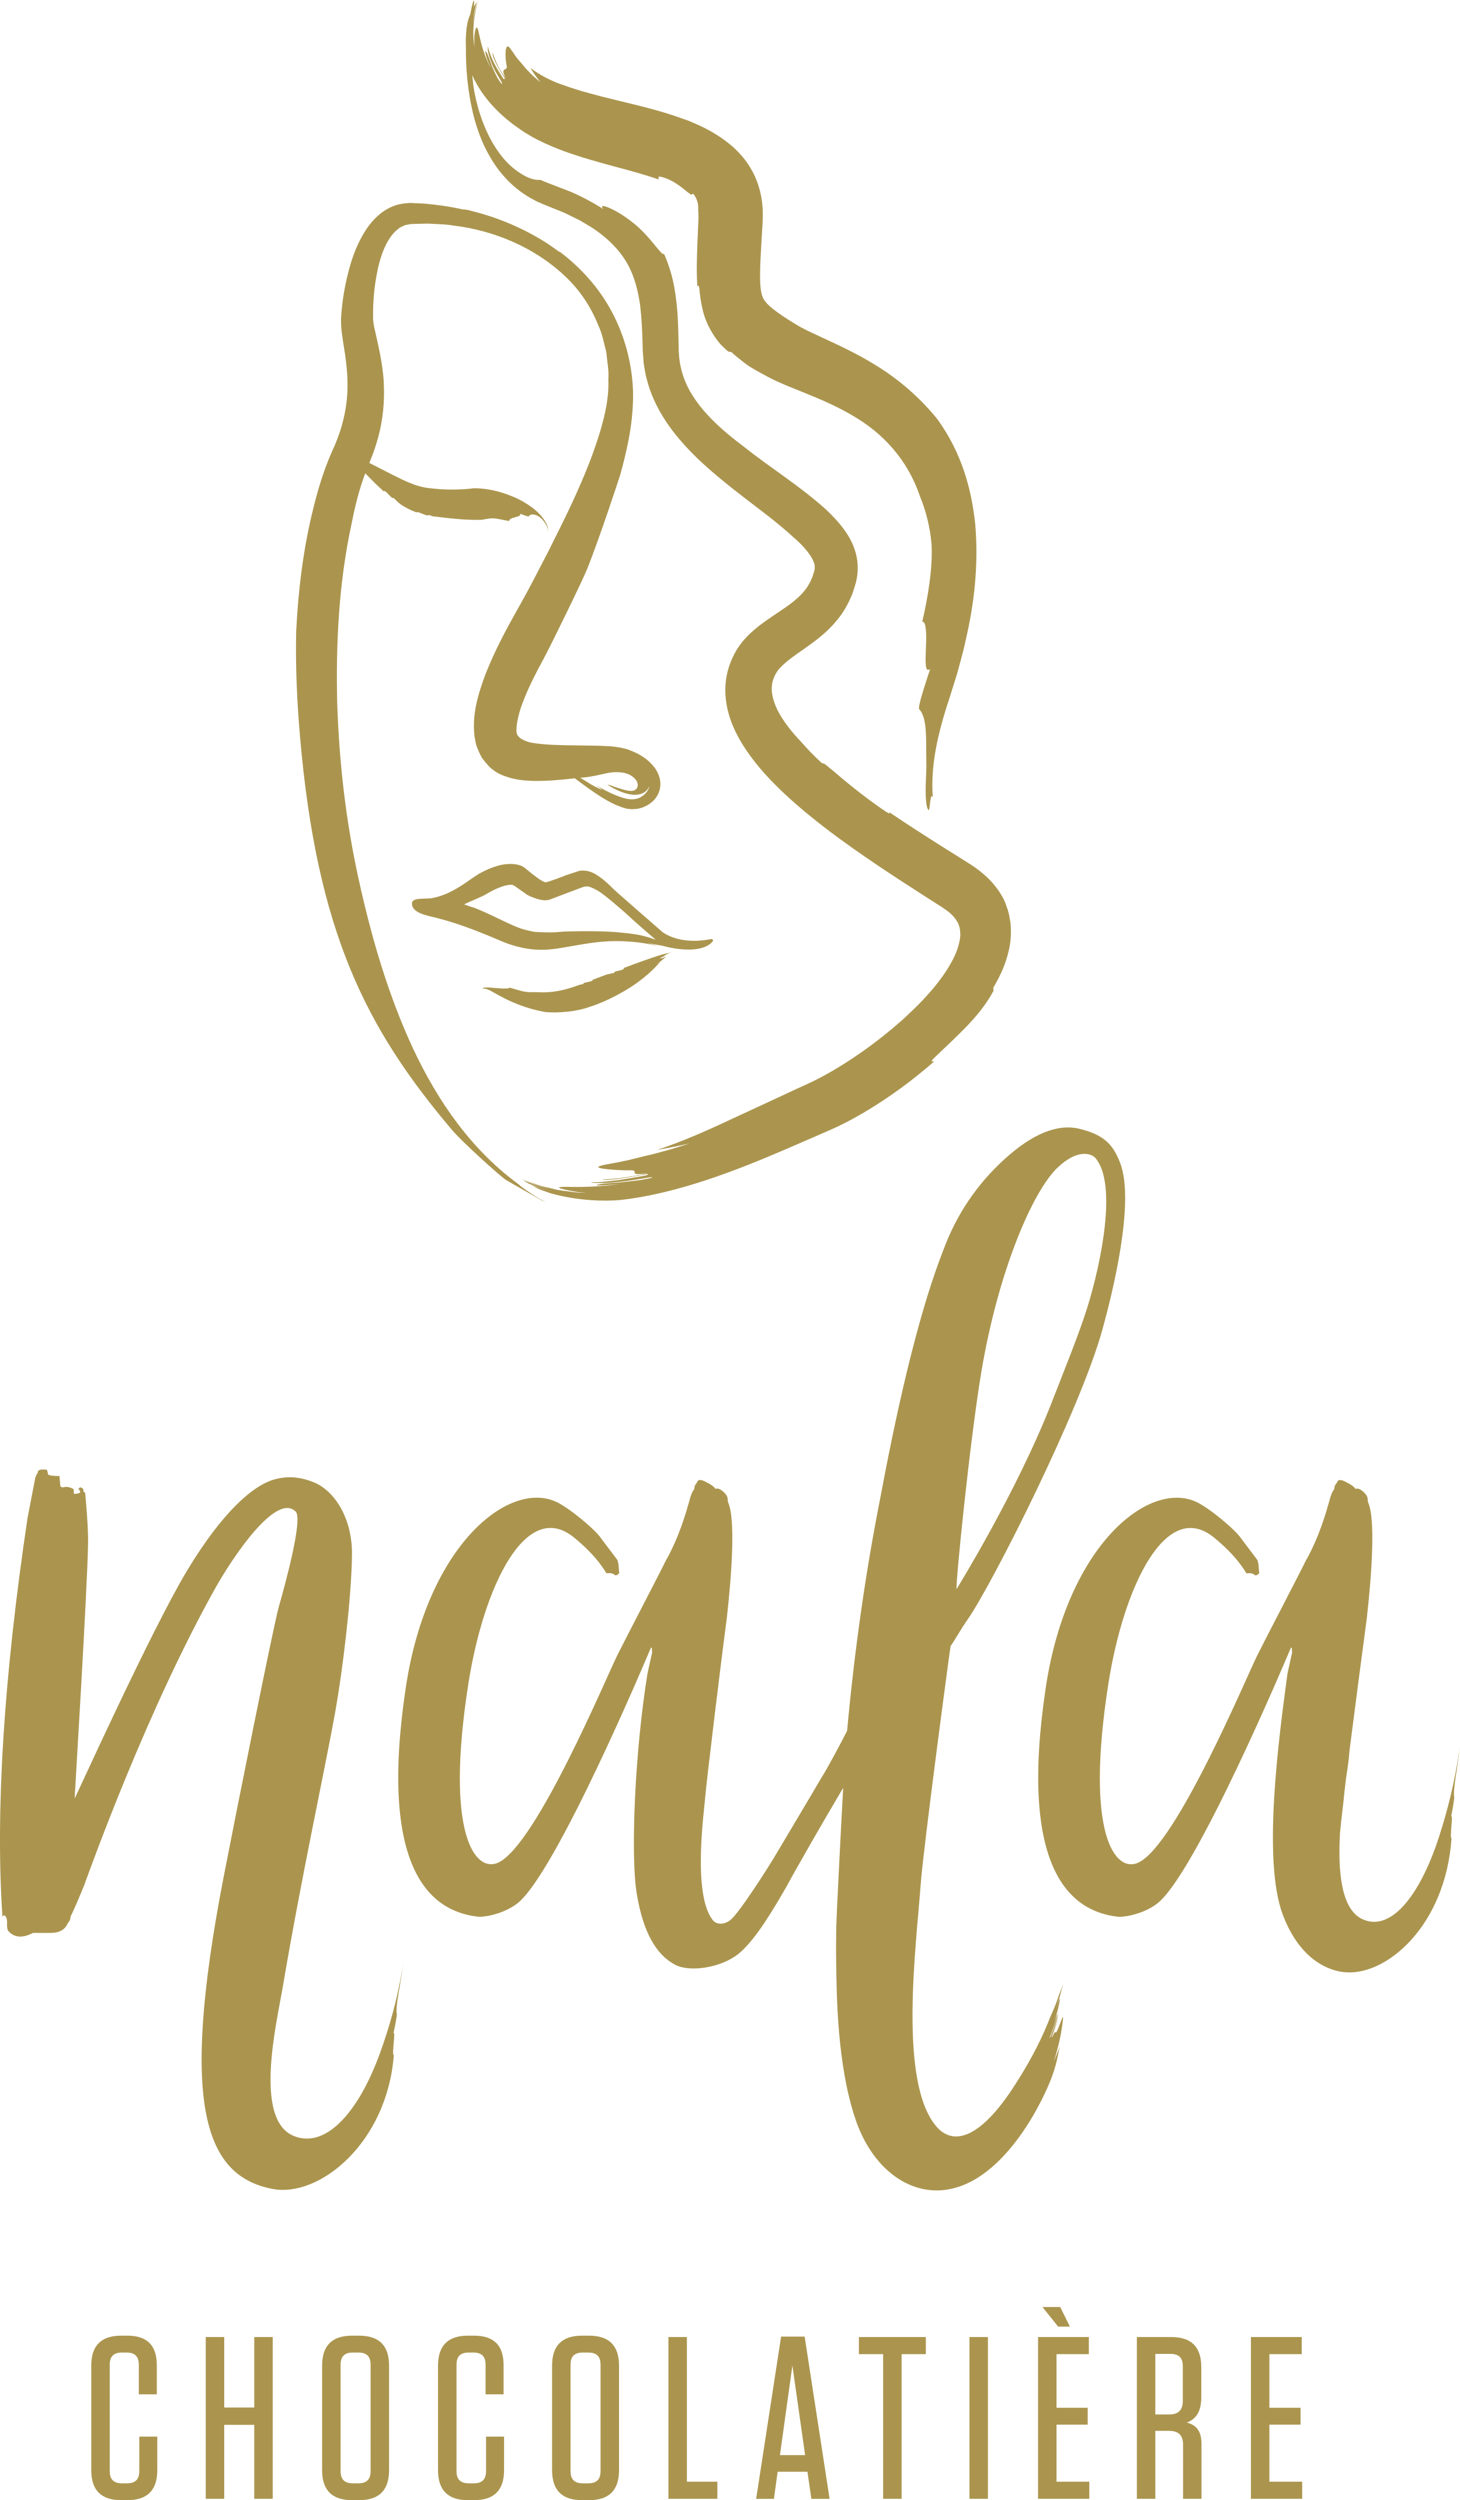
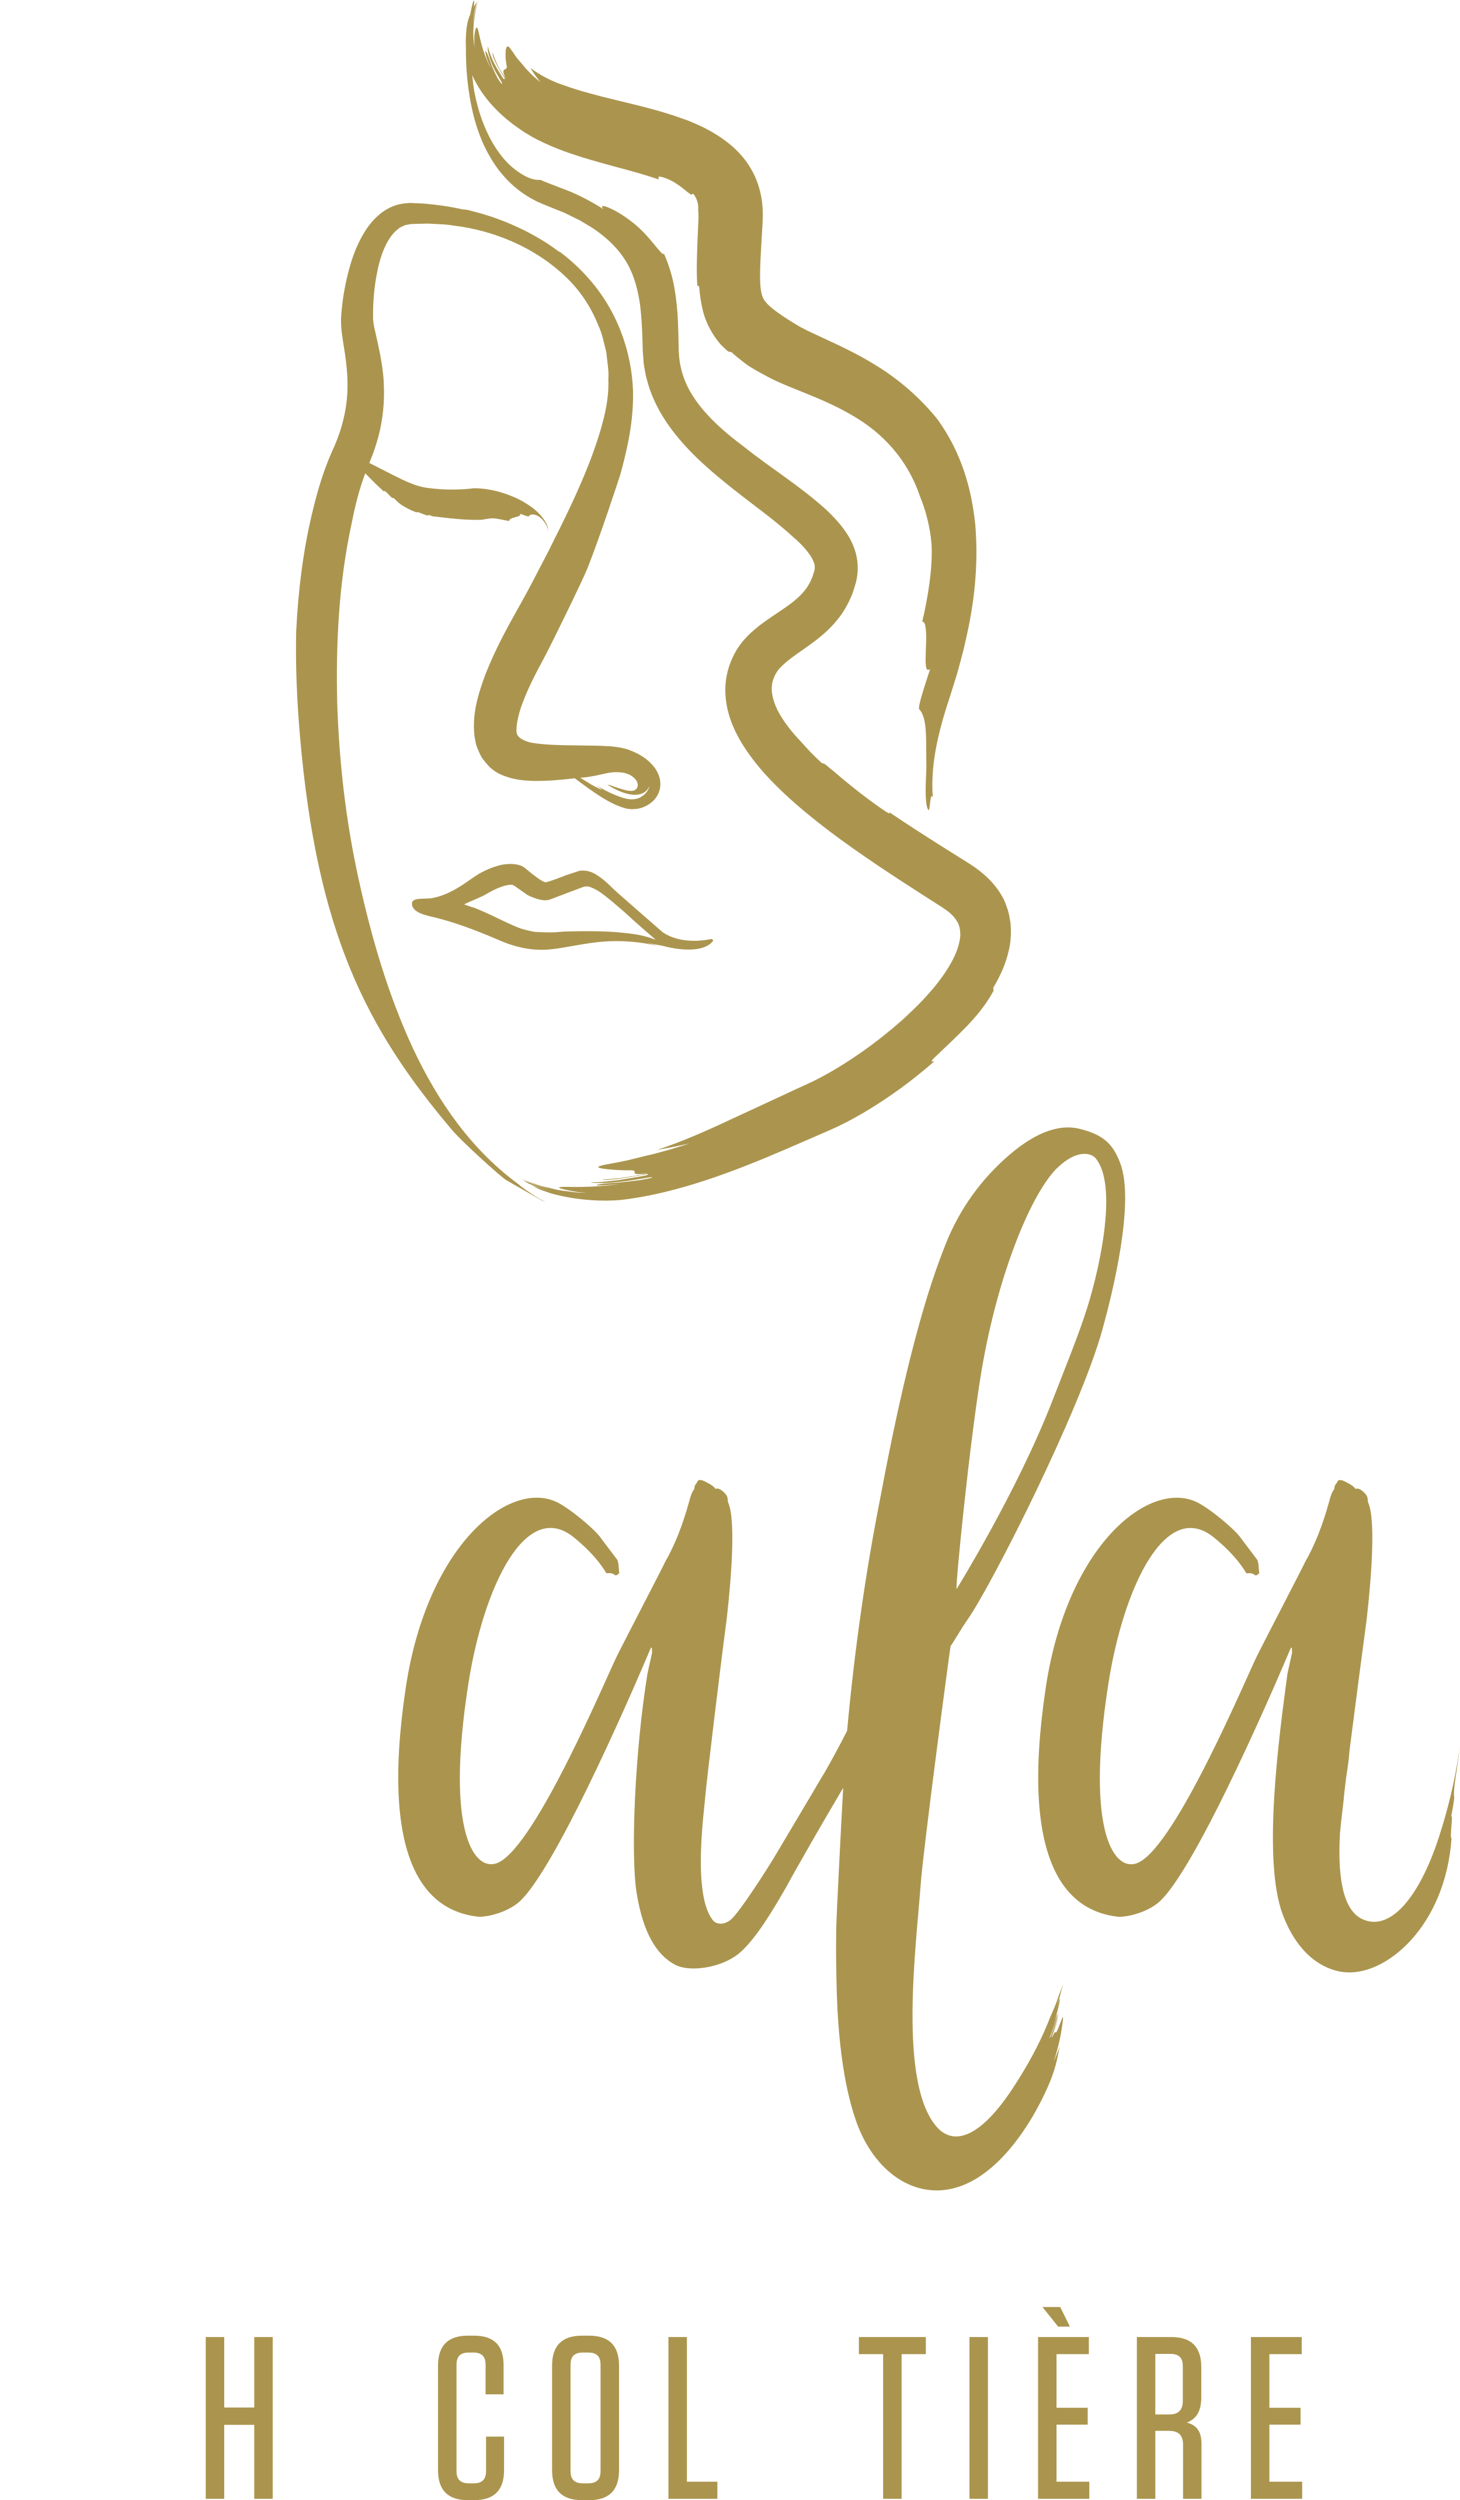
<svg xmlns="http://www.w3.org/2000/svg" id="Ebene_2" viewBox="0 0 62.404 106.793">
  <g id="logo">
-     <path d="M5.953,105.55c0,.355-.168.523-.523.523h-.217c-.356,0-.523-.168-.523-.523v-4.54c0-.356.167-.523.523-.523h.197c.356,0,.523.168.523.523v1.263h.77v-1.244c0-.849-.415-1.263-1.263-1.263h-.257c-.859,0-1.283.424-1.283,1.283v4.461c0,.859.424,1.283,1.283,1.283h.257c.859,0,1.283-.424,1.283-1.283v-1.431h-.77v1.471Z" fill="#ab954e" />
    <polygon points="10.867 102.835 9.584 102.835 9.584 99.825 8.794 99.825 8.794 106.734 9.584 106.734 9.584 103.576 10.867 103.576 10.867 106.734 11.656 106.734 11.656 99.825 10.867 99.825 10.867 102.835" fill="#ab954e" />
-     <path d="M15.347,99.766h-.296c-.859,0-1.283.424-1.283,1.283v4.461c0,.859.424,1.283,1.283,1.283h.296c.859,0,1.283-.424,1.283-1.283v-4.461c0-.859-.424-1.283-1.283-1.283ZM15.841,105.55c0,.355-.168.523-.523.523h-.237c-.356,0-.523-.168-.523-.523v-4.54c0-.356.167-.523.523-.523h.237c.356,0,.523.168.523.523v4.54Z" fill="#ab954e" />
    <path d="M20.775,105.55c0,.355-.168.523-.523.523h-.217c-.356,0-.523-.168-.523-.523v-4.54c0-.356.167-.523.523-.523h.197c.356,0,.523.168.523.523v1.263h.77v-1.244c0-.849-.415-1.263-1.263-1.263h-.257c-.859,0-1.283.424-1.283,1.283v4.461c0,.859.424,1.283,1.283,1.283h.257c.859,0,1.283-.424,1.283-1.283v-1.431h-.77v1.471Z" fill="#ab954e" />
    <path d="M25.176,99.766h-.296c-.859,0-1.283.424-1.283,1.283v4.461c0,.859.424,1.283,1.283,1.283h.296c.859,0,1.283-.424,1.283-1.283v-4.461c0-.859-.424-1.283-1.283-1.283ZM25.669,105.55c0,.355-.168.523-.523.523h-.237c-.356,0-.523-.168-.523-.523v-4.54c0-.356.167-.523.523-.523h.237c.356,0,.523.168.523.523v4.54Z" fill="#ab954e" />
    <polygon points="29.36 99.825 28.57 99.825 28.57 106.734 30.662 106.734 30.662 106.004 29.36 106.004 29.36 99.825" fill="#ab954e" />
-     <path d="M33.386,99.806l-1.066,6.929h.76l.158-1.155h1.274l.168,1.155h.779l-1.066-6.929h-1.007ZM33.337,104.869l.532-3.829.543,3.829h-1.076Z" fill="#ab954e" />
    <polygon points="36.711 100.556 37.747 100.556 37.747 106.734 38.537 106.734 38.537 100.556 39.573 100.556 39.573 99.825 36.711 99.825 36.711 100.556" fill="#ab954e" />
    <rect x="41.438" y="99.825" width=".789" height="6.909" fill="#ab954e" />
    <polygon points="44.556 98.542 45.228 99.381 45.731 99.381 45.316 98.542 44.556 98.542" fill="#ab954e" />
    <polygon points="45.158 103.566 46.491 103.566 46.491 102.846 45.158 102.846 45.158 100.556 46.54 100.556 46.54 99.825 44.369 99.825 44.369 106.734 46.56 106.734 46.56 106.004 45.158 106.004 45.158 103.566" fill="#ab954e" />
    <path d="M50.734,103.477c.395-.158.612-.464.612-1.086v-1.283c0-.859-.424-1.283-1.283-1.283h-1.471v6.909h.789v-2.902h.583c.414,0,.602.188.602.602v2.3h.789v-2.329c0-.533-.188-.809-.622-.927ZM50.556,102.549c0,.395-.187.583-.582.583h-.592v-2.586h.651c.356,0,.523.168.523.523v1.48Z" fill="#ab954e" />
    <polygon points="54.257 103.566 55.589 103.566 55.589 102.846 54.257 102.846 54.257 100.556 55.638 100.556 55.638 99.825 53.467 99.825 53.467 106.734 55.658 106.734 55.658 106.004 54.257 106.004 54.257 103.566" fill="#ab954e" />
    <path d="M23.406,22.486c.002.006.006.011.008.017-.006-.018-.008-.021-.008-.017Z" fill="#ab954e" />
    <path d="M19.317,48.262c.447.527,2.055,1.973,2.303,2.134.252.151,1.439.822,1.556.892.363.162-.065-.024-.443-.288-.389-.244-.74-.54-.424-.31-2.144-1.518-3.605-3.662-4.671-5.938-1.06-2.292-1.768-4.732-2.313-7.217-.543-2.471-.831-4.984-.912-7.519-.06-2.529.069-5.106.604-7.597.087-.418.225-1.164.539-2.051.019-.049.04-.101.059-.15.256.269.518.533.801.782.01-.013-.005-.049.037-.022.13.087.197.219.334.303l.025-.02c.093.086.187.182.295.271.207.139.443.264.706.361-.003-.016-.002-.03.025-.025.11.032.246.094.386.141l.064.011c.018-.004.025-.018.029-.026.063.019.118.039.168.058.694.081,1.36.173,2.102.152.161-.03.322-.061.473-.065.221.011.493.082.701.118.005-.189.537-.144.474-.312.139.052.345.135.367.109.033-.043.085-.083.176-.08.089.007.226.04.391.203.064.072.135.164.185.264.052.091.057.2.067.223.02.036,0-.003-.003-.075-.006-.046-.014-.095-.013-.104-.138-.361-.407-.609-.656-.805-.264-.189-.532-.348-.806-.458-.548-.234-1.101-.361-1.673-.369-.198.032-.967.101-1.698.021-.181-.018-.36-.034-.504-.069-.149-.033-.308-.082-.454-.14-.294-.111-.543-.238-.685-.31l-.053-.025c-.304-.155-.645-.329-.976-.498-.038-.018-.076-.038-.114-.056.019-.048.037-.093.056-.142.127-.3.233-.63.33-.977.187-.697.277-1.493.231-2.313-.036-.812-.254-1.669-.409-2.374-.011-.074-.034-.171-.036-.229-.01-.056-.013-.143-.013-.24-.003-.186.004-.38.013-.576.022-.391.067-.789.14-1.181.139-.77.42-1.596.934-1.975.06-.057.131-.083.2-.114.066-.043.145-.049.223-.065.066-.022.178-.025.29-.026l.329-.008c.22-.013.44.006.661.018.222.009.443.026.663.063,1.767.213,3.512.971,4.767,2.174.635.593,1.105,1.325,1.408,2.084.176.372.243.776.344,1.157.034.398.117.778.086,1.164.028.767-.136,1.469-.333,2.152-.202.676-.433,1.305-.675,1.881-.479,1.152-.953,2.095-1.3,2.785l-.25.503c-.384.738-.804,1.568-1.229,2.318-.45.798-.919,1.647-1.302,2.548-.195.447-.362.919-.493,1.411-.127.491-.21,1.031-.14,1.631.031.157.045.304.103.461.065.159.131.315.212.462.105.14.218.275.334.4.126.114.296.229.435.298.57.256,1.015.27,1.421.291.625.01,1.21-.048,1.783-.112.755.565,1.448,1.074,2.106,1.265.168.067.546.088.832-.037.3-.12.563-.347.666-.665.07-.176.067-.415.018-.592-.05-.176-.131-.32-.216-.434-.351-.445-.751-.624-1.152-.774-.51-.144-.848-.134-1.21-.154l-1.03-.016c-.665-.006-1.321-.021-1.878-.114-.339-.086-.58-.213-.624-.428-.04-.318.101-.91.328-1.456.223-.559.515-1.128.825-1.697.313-.575,1.689-3.397,1.861-3.835.552-1.369,1.416-4.026,1.416-4.026.306-1.113.582-2.317.545-3.621-.046-1.174-.364-2.338-.912-3.358-.549-1.023-1.336-1.891-2.243-2.567.039.046.061.062-.122-.068-.754-.561-1.915-1.175-3.207-1.546-.192-.051-.384-.103-.572-.154-.151-.025-.191-.023-.216-.022-.592-.132-1.129-.205-1.631-.248l-.623-.03c-.256.015-.513.046-.756.152-.486.201-.842.573-1.103.951-.511.773-.747,1.609-.917,2.441-.082.419-.14.837-.17,1.273-.037.505.061.953.116,1.341.131.79.2,1.527.122,2.268-.081.743-.283,1.445-.621,2.168-.365.821-.616,1.653-.821,2.5-.419,1.692-.632,3.437-.721,5.217-.033,1.509.038,3.012.162,4.452.722,8.424,2.852,12.528,6.494,16.828ZM26.172,32.99c.481-.037.703.078.804.142.356.226.332.51.167.612-.136.084-.389.014-.569-.038-.183-.054-.321-.101-.415-.137-.19-.069-.215-.067-.137-.017.077.051.218.141.482.251.611.255,1.021.143,1.178-.098.075-.115.11-.179.03.003-.074.171-.229.296-.399.378-.362.138-.697-.008-.985-.113-.296-.118-.57-.27-.834-.419.07.051.277.197.224.184-.023-.017-.226-.099-.446-.227-.176-.108-.33-.203-.469-.289.6-.039,1.067-.208,1.368-.232Z" fill="#ab954e" />
    <path d="M20.21,4.817c.154.626.371,1.262.729,1.875.347.612.855,1.197,1.498,1.621.156.111.33.194.497.287l.261.113.23.095.702.283.661.324c.2.126.414.239.606.37.768.528,1.338,1.156,1.644,1.951.155.4.259.841.324,1.319.059.483.084 1.0.101,1.541l.011.411.041.536c.026.178.062.355.096.532.044.173.097.344.148.515.23.673.581,1.27.973,1.789.792,1.038,1.726,1.812,2.632,2.531.904.714,1.83,1.367,2.561,2.05.064.055.141.121.216.196.081.075.165.161.245.254.164.183.328.41.392.594.007.022.016.045.026.068.006.022.004.041.01.061.017.041.004.079.011.119.007.02-.009.042-.009.064-.008.028.005.033-.014.081-.029.084-.057.17-.083.259-.134.337-.332.64-.705.952-.364.323-.892.614-1.549,1.107-.321.257-.685.568-.971,1.031-.279.458-.455.989-.486,1.524-.034.538.067,1.061.233,1.52.168.459.395.863.643,1.235.499.742,1.087,1.356,1.696,1.925,1.223,1.131,2.547,2.074,3.839,2.951.647.437,1.288.853,1.911,1.253.311.199.618.395.919.588.086.052.122.085.176.122.049.037.106.071.149.109.077.079.173.149.223.229.073.073.101.153.151.225.025.079.064.15.073.234.032.161.037.343-.011.549-.074.407-.302.851-.552,1.239-.254.392-.537.745-.813,1.047-.272.305-.535.562-.763.775-.111.104-.218.21-.332.311-1.022.905-2.294,1.826-3.562,2.486-.16.085-.309.152-.473.23-.177.081-.353.162-.528.241-.344.16-.681.317-1.009.47-.647.299-1.259.583-1.813.839-1.003.472-2.03.921-3.077,1.269.507-.084.977-.188,1.388-.275-.272.084-.543.168-.804.249-.262.072-.514.141-.744.203-.463.103-.84.207-1.048.254-.582.133-.938.175-1.129.225-.191.048-.216.083-.137.111.157.052.737.105,1.219.105.343-.013.293.045.29.097-.003.051.043.104.582.024-.192.039-.358.08-.516.106-.158.024-.303.046-.449.068-.29.053-.586.071-.98.101-.021.021.119.016.334,0,.216-.009.502-.054.772-.101.136-.022.268-.043.385-.061.116-.025.218-.045.296-.058.155-.026.212-.022.085.037-.371.077-.771.131-1.172.203-.202.028-.407.044-.61.066-.102.009-.202.022-.303.026-.101 0-.202 0-.302 0.0.138.061.835.044,1.468-.045.637-.074,1.207-.216,1.16-.148-.104.029-.294.064-.523.104-.23.035-.503.057-.763.088-.26.034-.518.032-.715.056-.198.021-.34.044-.378.072-.015.017.18.016.427-.004.176-.012.379-.025.553-.045-1.13.165-2.037.119-2.401.12-.193.006-.236.03-.083.078.076.024.202.053.383.088.091.016.196.035.313.056.119.018.25.021.398.032-.102-.002-.21-.003-.322-.005-.112-.007-.229-.025-.348-.039-.238-.036-.488-.045-.738-.118-.248-.067-.502-.106-.738-.195-.237-.086-.465-.169-.676-.245l.005.004c.209.081.494.191.775.3.288.076.574.144.774.189l-.739-.167c-.242-.081-.481-.173-.721-.262.069.044.148.092.233.141.179.068.356.157.543.203.187.048.377.094.572.137-.33-.079-.664-.13-.985-.266.115.059.238.138.375.188.14.05.287.102.44.157,1.189.333,2.351.346,2.985.286,1.278-.145,2.49-.464,3.657-.846,1.167-.385,2.291-.841,3.387-1.312l1.623-.704c.249-.107.586-.254.865-.397.29-.145.567-.299.841-.458,1.088-.641,2.091-1.373,3.036-2.2-.024-.041-.254.1.041-.19.469-.453.906-.851,1.327-1.286.418-.437.825-.907,1.171-1.542l-.014-.127c.283-.478.549-1.02.685-1.687.071-.33.088-.7.055-1.079-.031-.19-.061-.385-.12-.572-.068-.184-.125-.38-.226-.546-.353-.637-.886-1.082-1.372-1.393l-1.173-.737c-.777-.49-1.543-.982-2.289-1.486.023.049.026.083-.126-.012-.625-.414-1.449-1.043-2.24-1.727-.122-.096-.239-.195-.355-.292-.099-.066-.14-.067-.165-.068-.345-.318-.628-.615-.871-.895-.424-.44-.791-.91-1.029-1.38-.228-.472-.303-.904-.182-1.285.065-.184.149-.357.322-.535.174-.179.401-.362.67-.551.534-.384,1.216-.805,1.754-1.479.276-.325.482-.716.644-1.111l.096-.303c.03-.104.066-.191.084-.324.051-.243.058-.5.032-.749-.058-.503-.27-.941-.513-1.287-.245-.351-.521-.642-.803-.91-1.142-1.035-2.381-1.786-3.519-2.694-.978-.73-1.903-1.552-2.417-2.562-.181-.374-.317-.798-.363-1.248-.007-.115-.019-.222-.023-.345-.002-.126-.004-.252-.007-.379-.006-.254-.01-.511-.023-.77-.017-.516-.072-1.04-.162-1.544-.094-.505-.248-.987-.441-1.415-.051.182-.585-.755-1.337-1.329-.738-.592-1.537-.887-1.247-.568-.475-.299-1.1-.639-1.649-.839-.281-.108-.531-.203-.717-.275-.199-.076-.322-.144-.355-.137-.178.016-.563-.029-1.166-.53-.593-.496-1.306-1.544-1.628-3.224-.04-.223-.07-.466-.092-.717.391.875,1.037,1.554,1.704,2.069.176.126.349.254.532.374.19.118.381.227.571.323.38.192.756.349,1.125.484,1.468.529,2.868.793,4.033,1.204.023-.053-.082-.152.12-.11.62.166.962.555,1.274.765l.084-.049c.1.12.149.237.182.35.035.111.039.233.032.383.013.064.013.142.013.223l.002.06-.005.103-.009.205-.035.828c-.018.564-.046,1.129-.002,1.805.033-.037.063-.055.083.079.024.273.069.652.187,1.092.132.453.401.944.724,1.311.099.097.201.2.299.285.087.049.128.041.153.036.071.063.141.125.208.184.066.052.129.103.192.152.125.1.242.192.351.268.194.119.383.228.57.328.171.095.413.226.617.317.416.191.797.337,1.169.488.739.297,1.436.599,2.083.983,1.297.748,2.351,1.886,2.875,3.438.265.638.436,1.34.497,2.031.067,1.03-.164,2.349-.395,3.338.09-.021.133.117.154.333.024.216.018.508.002.788-.016.565-.054,1.091.182.895-.219.679-.549,1.651-.464,1.727.114.115.21.32.256.705.051.384.034.952.047,1.764-.006.316-.036.707-.031,1.044-.001.338.035.62.08.719.04.095.062.082.075.016.013-.065.025-.157.034-.256.023-.196.056-.386.118-.231-.088-1.066.105-2.213.439-3.373.083-.292.176-.579.275-.879l.312-.996c.097-.335.183-.676.274-1.014.086-.341.154-.69.231-1.034.281-1.39.412-2.857.281-4.378-.08-.761-.228-1.534-.488-2.294-.258-.759-.633-1.501-1.114-2.168-.341-.434-1.262-1.491-2.691-2.35-.702-.437-1.519-.824-2.311-1.186-.188-.088-.378-.178-.571-.268l-.255-.131c-.077-.045-.143-.076-.241-.139-.369-.222-.722-.452-.99-.668-.131-.107-.236-.207-.299-.291-.015-.021-.032-.041-.049-.06-.014-.02-.019-.04-.032-.058-.028-.034-.038-.08-.057-.123-.071-.172-.104-.529-.098-.936.003-.406.027-.843.053-1.278.013-.219.026-.435.038-.647.006-.107.013-.213.019-.318.005-.122.006-.281.006-.417-.011-.573-.15-1.183-.423-1.698-.269-.519-.641-.915-.988-1.199-.706-.567-1.31-.806-1.73-.988l-.309-.11c-.916-.335-1.883-.557-2.761-.771-.88-.21-1.666-.421-2.239-.63-.516-.162-1.047-.427-1.476-.754.12.226.284.419.415.604-.112-.097-.224-.194-.332-.287-.096-.1-.188-.195-.273-.282-.151-.184-.278-.331-.35-.411-.096-.117-.159-.218-.212-.298-.056-.077-.097-.135-.13-.18-.067-.082-.111-.085-.141-.034-.064.102-.056.434-.013.724.055.193-.014.199-.071.226-.053.025-.114.086.051.382-.285-.39-.396-.616-.556-1.076-.057-.012.071.349.249.642.163.301.368.53.198.445-.254-.4-.548-.866-.652-1.366-.054.101.062.536.24.911.182.373.418.67.343.68-.048-.052-.119-.157-.198-.286-.066-.139-.146-.298-.21-.456-.127-.321-.201-.628-.292-.657-.018-.006.01.119.055.277.048.157.134.337.185.459-.388-.725-.478-1.386-.545-1.634-.034-.126-.071-.154-.108-.047-.037.106-.083.351-.046.764-.059-.281-.067-.629-.039-.973.014-.173.041-.345.072-.512.019-.085.033-.165.055-.249.022-.088.036-.149.078-.272-.001.001-.003.005-.005.006-.044.118-.065.191-.095.292-.027.096-.051.196-.072.296-.041.2-.06.398-.067.537.015-.346.056-.671.171-1.039-.042.056-.078.113-.116.175-.006.019-.009.038-.014.056.006-.065.011-.125.013-.172.007-.169-.014-.158-.049-.057-.036.114-.078.312-.115.508-.044.106-.084.22-.115.343-.016.079-.027.159-.037.239-.002-.019-.004-.04-.005-.067-.003.047-.004.094-.007.142-.03.256-.035.509-.024.75-.006.923.073,1.856.298,2.805Z" fill="#ab954e" />
-     <path d="M20.678,42.225c.079-.001.164.036.27.085.214.115.454.256.706.379.509.248,1.058.435,1.654.539.219.024,1.087.061,1.877-.214.797-.249,1.514-.683,1.797-.864l.051-.035c.309-.201.656-.484.878-.703.1-.105.201-.209.306-.307-.055.035-.108.065-.154.09.116-.086.23-.172.27-.212.237-.195.096-.097-.016-.057-.077.034.013-.037-.108.018.084-.045.126-.068.21-.113.004-.014-.255.146-.206.099.129-.067.184-.096.257-.135-.036.004-.297.146-.292.126.046-.024.249-.106.26-.124.002-.004-.086.036-.129.057.263-.135.422-.182.159-.101.054-.024.141-.044.211-.067-.008.002-.015.004-.023.006l.05-.014c.003-.001.004-.002.006-.003-.037.01-.075.019-.096.025l.098-.025c.001-0.0.002-.001.003-.001-.03.006-.059.013-.086.018-.135.03-.266.06-.337.081-.572.178-1.121.382-1.648.579.007.016.044.021.004.045-.128.069-.265.061-.394.123l.004.032c-.104.024-.231.052-.345.078-.191.073-.386.147-.597.227.01.011.016.021-.002.033-.08.04-.201.057-.321.086l-.051.021c-.011.012-.011.025-.011.034-.055.015-.104.026-.149.03-.578.214-1.14.369-1.87.316-.153.005-.309.009-.455-.013-.215-.033-.477-.124-.682-.181.003.097-.832-.006-.901-.005-.069.011-.155-.021-.265.04.02.003.041.006.059.011.002,0,.005-.003.007-.003Z" fill="#ab954e" />
    <path d="M30.464,40.209c.035-.042-.01-.112-.083-.096-.378.08-1.136.16-1.794-.144-.085-.039-.169-.085-.249-.138-.611-.536-2.003-1.739-2.141-1.88-.144-.145-.293-.285-.466-.421-.094-.073-.165-.122-.31-.21-.17-.09-.355-.142-.541-.133-.094-.008-.183.032-.273.062l-.138.045-.271.089s-.768.305-.884.301-.466-.274-.598-.38l-.296-.241c-.15-.111-.344-.149-.531-.16-.383-.006-.571.064-.812.141-.224.079-.421.179-.613.284-.116.071-.358.234-.575.388-.228.157-.52.338-.865.482-.193.079-.399.14-.615.174-.339.027-.785-.023-.8.2-.029.431.659.537,1.081.643,1.002.253,1.966.654,2.86,1.035.461.179.922.285,1.325.311.404.028.734-.016.966-.048l.168-.027c.503-.082,1.034-.19,1.555-.245.515-.056,1.021-.05,1.434-.015.379.03.764.091,1.139.191-.171-.058-.333-.098-.472-.137.388.08.626.099.769.149.68.168,1.642.248,2.028-.217ZM26.442,39.825c-.83-.083-2.358-.042-2.487-.023-.409.054-1.132-.001-1.132-.001-.293-.055-.579-.129-.875-.265-.534-.231-1.139-.559-1.734-.783.012.015-.255-.076-.376-.122.367-.186.695-.285.995-.468.199-.115.404-.219.611-.289.103-.037.207-.062.303-.074.075-.008.147-.02.21.021.036.019.141.094.227.154.09.063.178.124.264.185.077.071.244.145.328.172.103.04.215.081.337.103.09.018.191.027.295.013.106-.015.203-.069.275-.092.158-.06.32-.122.484-.184.162-.061.325-.122.482-.181.076-.029.15-.057.222-.084.05-.025.196-.061.295-.036.105.027.258.101.394.18.276.159.994.79,1.165.939.389.366,1.166,1.037,1.307,1.152-.581-.215-.969-.257-1.588-.317Z" fill="#ab954e" />
-     <path d="M17.193,84.121c-.208,1.257-.543,2.458-.961,3.602-.953,2.612-2.375,4.082-3.708,3.499-1.692-.74-.688-4.864-.428-6.404.774-4.582,1.816-9.36,2.228-11.667.319-1.787.689-4.792.721-6.704.028-1.621-.769-2.774-1.616-3.124-.58-.239-1.112-.286-1.673-.138-.948.25-2.26,1.422-3.744,3.876-1.542,2.549-4.78,9.713-4.821,9.759-.004-.046.548-9.02.572-10.866.01-.415-.021-1.038-.094-1.869l-.024-.277c-.004-.046-.018-.069-.041-.069-.023,0-.036-.022-.041-.069l-.005-.069c-.051-.045-.099-.069-.144-.069l-.064.069c.05.047.077.093.082.139-.043.047-.133.069-.271.069l-.018-.208c-.193-.092-.333-.114-.422-.069-.092,0-.14-.023-.144-.07l-.036-.415c-.277,0-.441-.022-.491-.069-.012-.139-.042-.208-.087-.208h-.173c-.069,0-.125.024-.167.069.004.046-.016.093-.057.139l-.057.138-.333,1.73C.158,71.675-.199,77.35.104,81.872l.063-.07c.097.047.142.162.134.346-.007.184.016.3.065.345.256.277.604.301,1.044.07h.762c.369,0,.611-.139.725-.415.084-.092.123-.184.114-.277.079-.139.272-.577.577-1.315.299-.823,2.724-7.572,5.625-12.736.725-1.29,2.592-4.093,3.427-3.251.321.324-.489,3.242-.719,4.048-.231.808-1.878,9.053-2.369,11.59-1.901,9.824-.751,12.74,2.09,13.291,2.008.389,4.904-1.97,5.191-5.718-.104.049.099-1.136-.021-.914.079-.317.158-.803.151-.83-.027-.082-.035-.334.123-1.19.055-.353.114-.734.152-.977.028-.188-.07.44-.044.251Z" fill="#ab954e" />
    <path d="M45.287,87.427c-.077.236-.171.448-.248.633.172-.518.287-1.049.318-1.256.182-1.139.026-.504-.155-.102-.12.292-.046-.127-.226.331.11-.335.165-.504.25-.848-.003-.042-.286,1.051-.27.8.123-.318.205-.69.296-1.031-.033.055-.116.349-.198.62-.094.268-.18.513-.194.481.025-.091.122-.32.201-.539.071-.221.131-.43.12-.468-.004-.015-.103.324-.153.492.287-1.045.405-1.63.098-.686.112-.325.233-.796.328-1.149l-.001.003c-.048.171-.135.481-.179.639l.163-.599-.039.103c-.046.157-.089.305-.133.452l.112-.396c-.042.111-.083.223-.124.332-.143.469-.363.89-.449,1.135-.395.978-.909,1.889-1.455,2.732-1.493,2.305-2.617,2.52-3.303,1.75-1.665-1.869-.883-7.745-.693-10.37.111-1.534,1.268-10.181,1.278-10.176.14-.19.454-.744.718-1.12,1.048-1.494,4.819-8.957,5.768-12.388.409-1.48,1.412-5.439.761-7.129-.295-.765-.664-1.19-1.719-1.453-.943-.235-2.014.196-3.21,1.28-1.197,1.085-2.075,2.388-2.634,3.911-.906,2.308-1.799,5.813-2.679,10.519-.638,3.22-1.113,6.553-1.428,9.999-.302.603-.948,1.788-1.09,1.99-.401.692-1.851,3.115-1.93,3.253-.322.553-1.595,2.547-1.966,2.837-.265.207-.59.22-.762,0-.869-1.11-.361-4.648-.319-5.226.042-.576.698-5.987.923-7.647.207-1.845.388-4.281.049-4.983l-.012-.139c-.008-.092-.062-.184-.163-.277-.15-.139-.27-.184-.358-.139-.054-.092-.178-.184-.37-.277-.243-.139-.382-.139-.415,0-.085.093-.123.185-.114.277-.085.093-.161.277-.229.554-.281,1.016-.621,1.868-1.021,2.56-.077.185-1.588,3.08-2.04,3.979-.452.9-3.441,8.055-5.073,8.859-.983.484-2.322-1.14-1.292-7.671.64-4.058,2.439-7.893,4.508-6.206.981.8,1.325,1.431,1.379,1.523h.139c.092,0,.163.024.213.069.05.046.117.024.202-.069-.008-.092-.018-.208-.03-.346-.012-.138-.045-.23-.093-.277l-.626-.83c-.268-.415-1.412-1.349-1.939-1.592-2.048-.944-5.527,1.879-6.435,7.934-1.152,7.682.999,9.546,3.072,9.783.275.032,1.093-.108,1.682-.554,1.636-1.238,5.54-10.496,5.694-10.865l.038-.079c.045,0,.031.079.043.216l-.198.9c-.533,3.261-.731,7.735-.461,9.387.27,1.652.824,2.609,1.631,3.045.631.34,1.975.136,2.715-.458.741-.594,1.554-2.007,2.035-2.837.471-.869,1.562-2.767,2.444-4.255-.12,2.187-.292,5.635-.296,5.971-.003.416-.013.932-.002,1.552.022,1.222.023,4.301.839,6.675.61,1.775,1.926,3.005,3.476,2.996,2.288-.013,4.007-2.755,4.753-4.475.3-.692.383-1.132.482-1.663ZM41.945,58.601c.713-4.261,2.173-7.687,3.252-8.721.838-.804,1.442-.627,1.624-.415.948,1.108.233,4.523-.342,6.367-.36,1.154-1.032,2.802-1.524,4.066-1.48,3.804-4.067,7.976-4.067,7.976-.059-.139.566-6.336,1.057-9.274Z" fill="#ab954e" />
    <path d="M62.36,74.862c-.185,1.257-.483,2.458-.855,3.602-.848,2.612-2.113,4.082-3.299,3.499-.892-.439-1.022-2.074-.932-3.654.066-.725.151-1.314.166-1.518.008-.115.043-.422.096-.851.022-.149.043-.286.061-.407.04-.268.068-.524.086-.77.24-1.891.591-4.547.736-5.625.207-1.845.388-4.281.049-4.983l-.012-.139c-.008-.092-.062-.184-.163-.277-.15-.139-.27-.184-.358-.139-.054-.092-.178-.184-.37-.277-.243-.139-.382-.139-.415,0-.085.093-.123.185-.114.277-.085.093-.161.277-.229.554-.281,1.016-.621,1.868-1.021,2.56-.077.185-1.588,3.08-2.04,3.979-.452.9-3.441,8.055-5.073,8.859-.983.484-2.322-1.14-1.292-7.671.64-4.058,2.439-7.893,4.508-6.206.981.8,1.325,1.431,1.379,1.523h.139c.092,0,.163.024.213.069.05.046.117.024.202-.069-.008-.092-.018-.208-.03-.346-.012-.138-.045-.23-.093-.277l-.626-.83c-.268-.415-1.412-1.349-1.939-1.592-2.048-.944-5.527,1.879-6.436,7.934-1.152,7.681.999,9.546,3.072,9.783.275.032,1.093-.108,1.682-.554,1.636-1.238,5.54-10.496,5.694-10.865l.038-.079c.045,0,.031.079.043.216l-.198.9c-.376,2.795-1.072,7.962-.205,10.282.651,1.743,1.749,2.366,2.6,2.467,1.809.215,4.363-1.97,4.618-5.718-.093.049.088-1.136-.019-.914.07-.317.14-.803.135-.83-.024-.082-.031-.334.11-1.19.049-.353.102-.734.135-.977.025-.189-.063.44-.039.251Z" fill="#ab954e" />
  </g>
</svg>